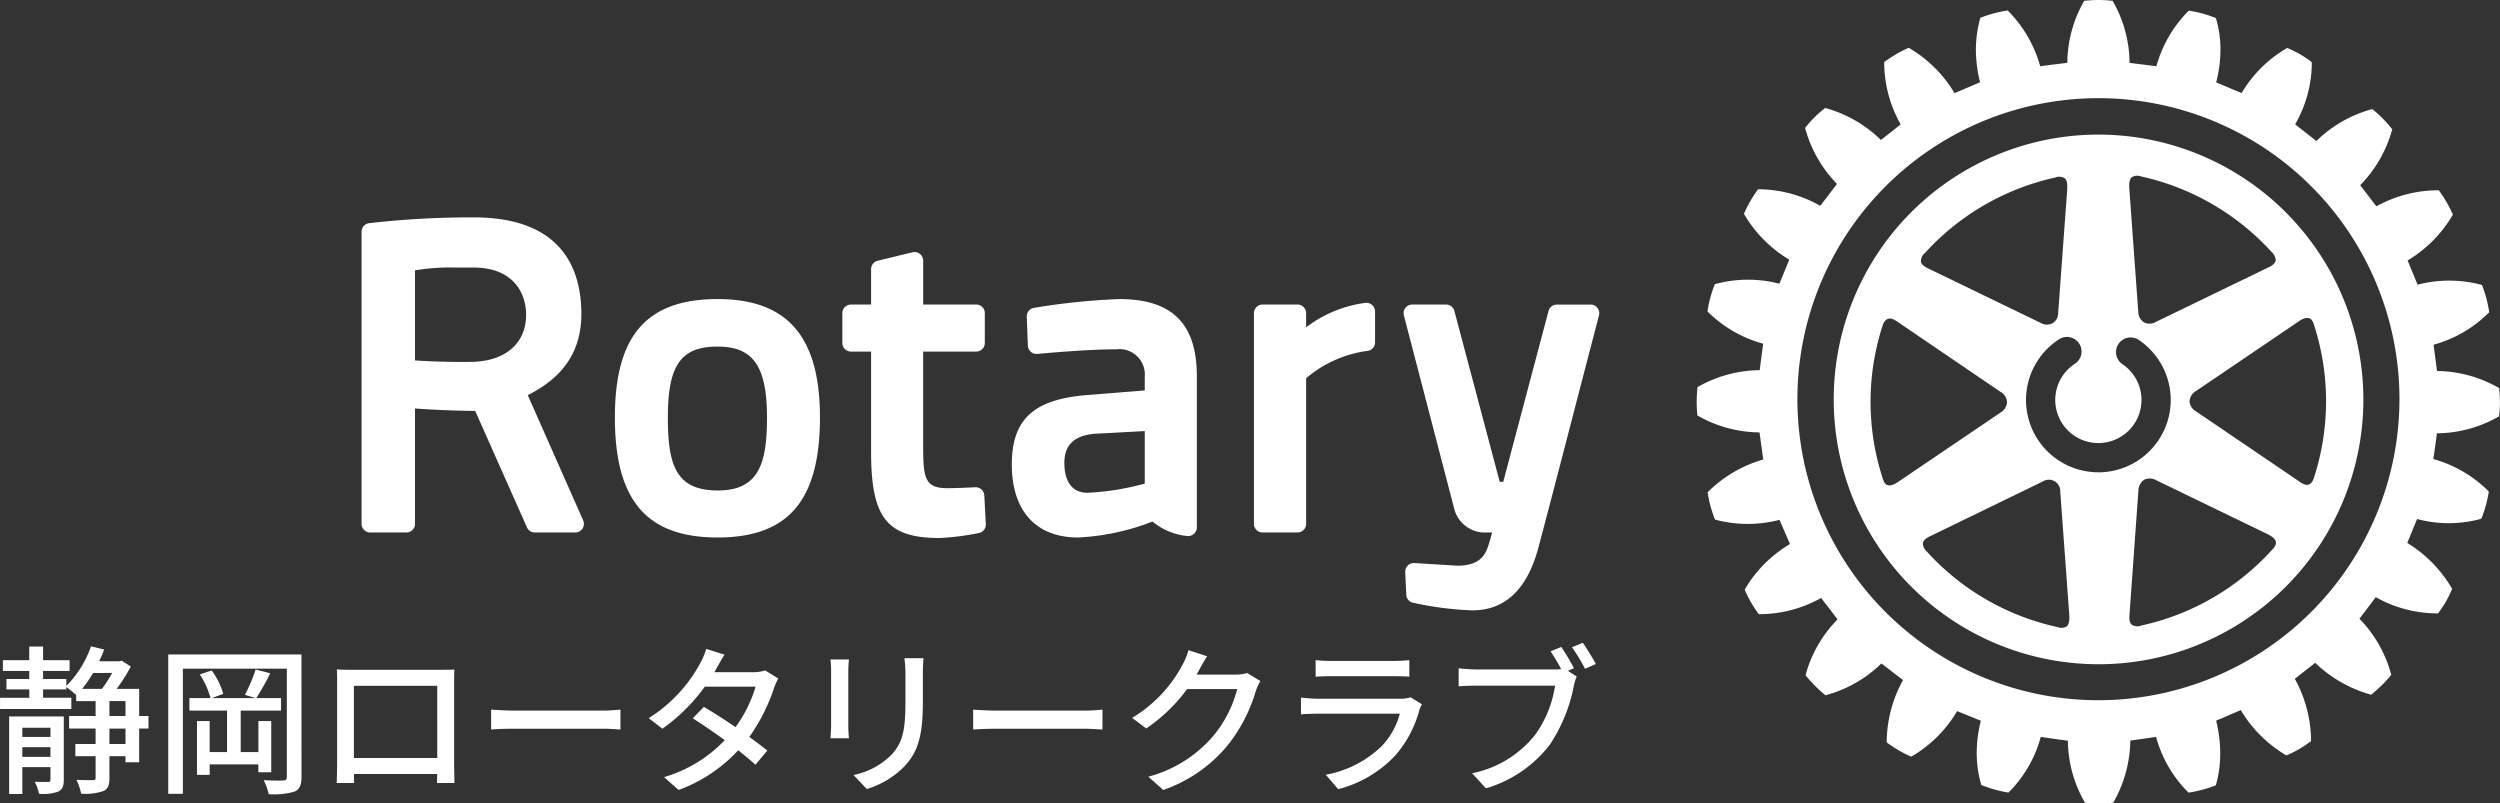
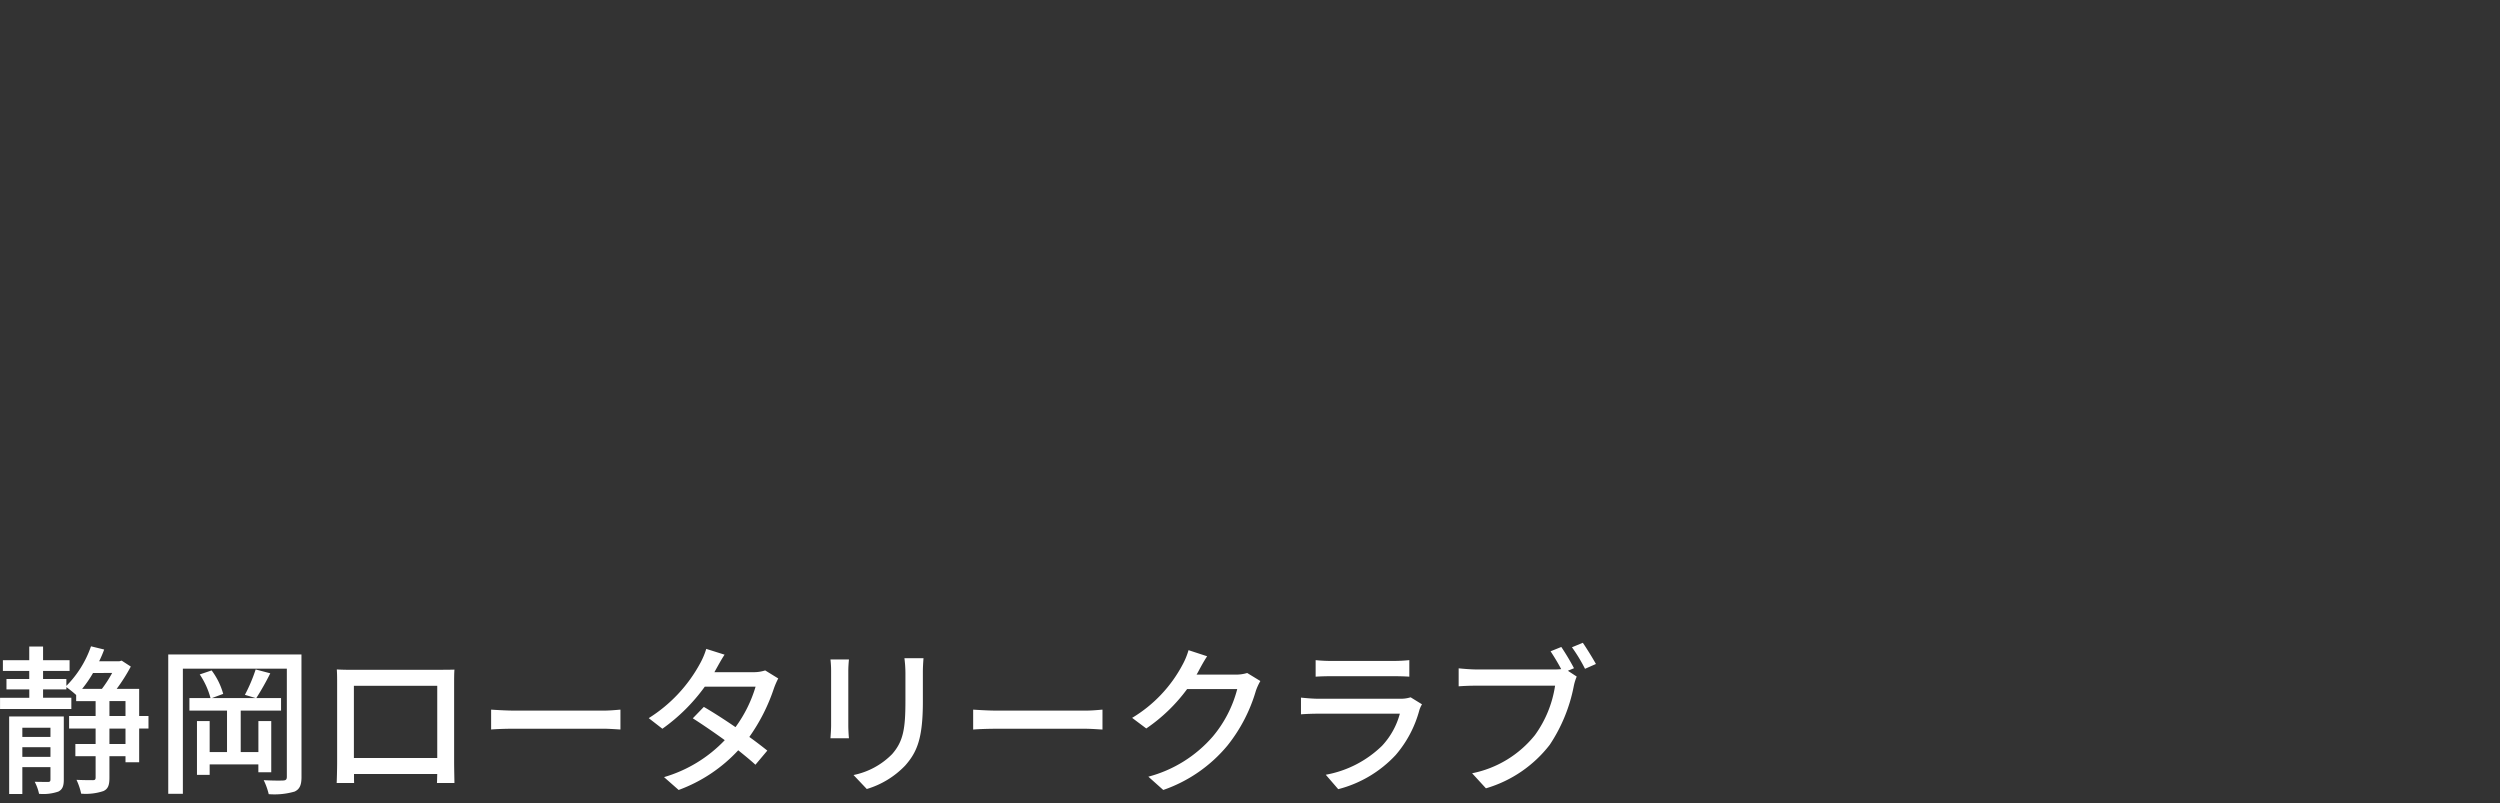
<svg xmlns="http://www.w3.org/2000/svg" width="248.92" height="80" viewBox="0 0 248.92 80">
  <rect x="0" y="0" width="248.92" height="80" fill="#333333" stroke="none" />
  <g id="logo02" transform="translate(19683 16189)">
-     <path id="パス_15" data-name="パス 15" d="M62.006,49.335l.15,2.851a.865.865,0,0,1-.7.889,25.972,25.972,0,0,1-3.9.494c-5.229,0-6.823-2-6.823-8.551V35.008h-2a.864.864,0,0,1-.861-.867v-2.96a.858.858,0,0,1,.861-.859h2V26.8a.862.862,0,0,1,.655-.837l3.466-.845a.88.88,0,0,1,.734.158.866.866,0,0,1,.331.68v4.365H61.2a.857.857,0,0,1,.856.859v2.96a.863.863,0,0,1-.856.867H55.918v9.278c0,3.209.113,4.322,2.365,4.322.829,0,2.132-.054,2.83-.092a.86.86,0,0,1,.893.819M45.641,41.559c0,8.268-3.142,11.957-10.183,11.957-7.078,0-10.235-3.689-10.235-11.957,0-8.148,3.157-11.781,10.235-11.781,6.949,0,10.183,3.739,10.183,11.781m-5.273,0c0-5.078-1.38-7.052-4.91-7.052-3.66,0-4.961,1.843-4.961,7.052,0,4.722.79,7.276,4.961,7.276,4.1,0,4.91-2.669,4.91-7.276m82.688-10.9a.848.848,0,0,0-.675-.333h-3.369a.859.859,0,0,0-.829.64l-4.509,17.007h-.35L108.81,30.962a.859.859,0,0,0-.834-.64h-3.359a.865.865,0,0,0-.685.333.88.88,0,0,0-.152.743l4.967,19.075a3.173,3.173,0,0,0,2.852,2.545h.964c-.084.321-.17.663-.265.954l-.045.145c-.271.879-.675,2.209-3.132,2.209l-4.293-.264a.834.834,0,0,0-.655.244.855.855,0,0,0-.258.654l.105,2.249a.855.855,0,0,0,.654.8,32.672,32.672,0,0,0,5.675.753c.095.007.179.007.272.007,3.24,0,5.441-2.1,6.55-6.226,1.286-4.835,2.895-11.056,4.073-15.6.533-2.046.99-3.807,1.318-5.063l.646-2.475a.844.844,0,0,0-.153-.747M22.066,51.812A.9.9,0,0,1,22,52.63a.878.878,0,0,1-.728.388H17.252a.848.848,0,0,1-.786-.511L11.313,40.913c-2.566-.019-4.791-.155-5.992-.241V52.158a.855.855,0,0,1-.857.86H.87a.864.864,0,0,1-.87-.86V23.076a.863.863,0,0,1,.77-.857,89.347,89.347,0,0,1,9.679-.575c.472,0,.72,0,.72,0,8.86,0,10.716,5.231,10.716,9.611,0,3.66-1.747,6.3-5.339,8.086ZM11.155,26.638h-1.9a20.952,20.952,0,0,0-3.936.282v8.966c1.012.071,2.962.174,5.583.145,3.379-.034,5.482-1.828,5.482-4.678,0-2.279-1.375-4.715-5.231-4.715M83.167,37.463V52.511a.856.856,0,0,1-.3.651.872.872,0,0,1-.684.207,6.447,6.447,0,0,1-3.432-1.441,23.258,23.258,0,0,1-7.414,1.588c-4.19,0-6.593-2.647-6.593-7.27,0-4.517,2.2-6.516,7.6-6.919l5.637-.452V37.506a2.528,2.528,0,0,0-2.822-2.727c-2.469,0-5.995.289-7.87.457a.862.862,0,0,1-.654-.207.9.9,0,0,1-.294-.611l-.108-2.879a.858.858,0,0,1,.72-.886,66.849,66.849,0,0,1,8.481-.875c5.277,0,7.733,2.444,7.733,7.685M72.976,43.189c-2.036.192-3,1.123-3,2.913,0,1.1.3,2.964,2.316,2.964a26.284,26.284,0,0,0,5.689-.914V42.923ZM99.994,30.15a12.348,12.348,0,0,0-5.947,2.443V31.181a.86.86,0,0,0-.866-.859H89.721a.861.861,0,0,0-.868.859V52.158a.861.861,0,0,0,.868.86h3.461a.859.859,0,0,0,.866-.86V37.66a11.846,11.846,0,0,1,6.078-2.719.864.864,0,0,0,.786-.859V31.009a.869.869,0,0,0-.917-.859" transform="translate(-19647 -16189)" fill="#fff" />
-     <path id="パス_16" data-name="パス 16" d="M212.851,38.759l-.007-.113-.086-.049a12.587,12.587,0,0,0-6.1-1.655c-.043-.288-.317-2.326-.35-2.616a12.472,12.472,0,0,0,5.469-3.165l.074-.067-.021-.111a11.906,11.906,0,0,0-.666-2.51l-.045-.1-.1-.027a12.5,12.5,0,0,0-6.308,0c-.1-.27-.878-2.148-.989-2.411a12.833,12.833,0,0,0,4.453-4.467l.054-.083-.039-.109a12.917,12.917,0,0,0-1.3-2.246l-.062-.084h-.114a12.742,12.742,0,0,0-6.106,1.6c-.17-.237-1.433-1.88-1.605-2.109a12.646,12.646,0,0,0,3.16-5.462l.029-.108-.075-.082a11.92,11.92,0,0,0-1.823-1.854l-.08-.061-.111.017a12.654,12.654,0,0,0-5.462,3.15c-.239-.182-1.876-1.465-2.114-1.657a12.373,12.373,0,0,0,1.655-5.935c0-.055-.01-.265-.01-.265l-.084-.064a10.725,10.725,0,0,0-2.255-1.3l-.1-.035-.088.047a12.535,12.535,0,0,0-4.448,4.433c-.28-.108-2.273-.945-2.535-1.059a13.161,13.161,0,0,0,.426-3.192,10.66,10.66,0,0,0-.426-3.107l-.024-.1-.107-.041a11.306,11.306,0,0,0-2.487-.683l-.116-.019-.069.075A12.576,12.576,0,0,0,178.707,6.6c-.3-.05-2.356-.3-2.67-.338A12.456,12.456,0,0,0,174.4.173l-.051-.1-.109,0a11.859,11.859,0,0,0-2.6,0l-.116,0-.051.1a12.511,12.511,0,0,0-1.631,6.08c-.3.039-2.393.294-2.7.344a12.585,12.585,0,0,0-3.159-5.472l-.08-.081-.117.017a12.628,12.628,0,0,0-2.495.669l-.1.043-.039.1a11.9,11.9,0,0,0-.416,3.147,13.8,13.8,0,0,0,.416,3.168c-.263.113-2.272.978-2.542,1.086a12.828,12.828,0,0,0-4.457-4.457l-.093-.055-.109.036a13.227,13.227,0,0,0-2.24,1.307l-.1.058v.288a12.566,12.566,0,0,0,1.637,5.935c-.226.186-1.737,1.369-1.964,1.552a12.748,12.748,0,0,0-5.47-3.166l-.1-.02-.075.071A11.176,11.176,0,0,0,143.8,12.65l-.067.086.024.1a12.749,12.749,0,0,0,3.147,5.474c-.164.231-1.482,1.946-1.664,2.183a12.515,12.515,0,0,0-6.088-1.647l-.1,0-.065.089a12.182,12.182,0,0,0-1.3,2.25l-.043.095.053.1a12.742,12.742,0,0,0,4.455,4.472c-.1.266-.865,2.125-.981,2.395a12.477,12.477,0,0,0-6.322.019l-.1.026-.037.092a11.482,11.482,0,0,0-.682,2.511l-.014.108.077.084a12.427,12.427,0,0,0,5.466,3.135c-.043.295-.313,2.353-.35,2.635a12.637,12.637,0,0,0-6.095,1.635l-.094.053-.01.111a11.782,11.782,0,0,0-.071,1.3A11.634,11.634,0,0,0,133,41.263l.01.106.094.049a12.5,12.5,0,0,0,6.089,1.634c.043.3.334,2.411.371,2.7a12.788,12.788,0,0,0-5.456,3.183l-.075.088.009.1a12.726,12.726,0,0,0,.677,2.506l.043.1.1.032a12.563,12.563,0,0,0,6.324,0c.109.268.928,2.139,1.04,2.409a12.7,12.7,0,0,0-4.457,4.45l-.045.1.036.1a12.141,12.141,0,0,0,1.3,2.247l.067.086.1,0a12.612,12.612,0,0,0,6.1-1.614c.178.224,1.468,1.9,1.636,2.133a12.475,12.475,0,0,0-3.157,5.457l-.026.1.063.086a13.536,13.536,0,0,0,1.833,1.845l.085.074.1-.035a12.588,12.588,0,0,0,5.469-3.14c.24.184,1.909,1.469,2.155,1.651a12.9,12.9,0,0,0-1.626,5.993v.22l.1.073a13.08,13.08,0,0,0,2.237,1.3l.1.035.1-.05a12.641,12.641,0,0,0,4.474-4.476c.261.107,2.094.851,2.363.958a12.888,12.888,0,0,0-.413,3.149,11.426,11.426,0,0,0,.424,3.146l.025.1.107.039a12.265,12.265,0,0,0,2.5.7l.116.016.075-.086a12.293,12.293,0,0,0,3.129-5.456c.3.049,2.411.348,2.7.379a12.545,12.545,0,0,0,1.648,6.08l.045.093.116.013a11.736,11.736,0,0,0,2.6,0l.107-.013.053-.093a12.776,12.776,0,0,0,1.649-6.092c.294-.041,2.269-.318,2.564-.367a12.362,12.362,0,0,0,3.156,5.471l.079.071.1-.008a13.087,13.087,0,0,0,2.516-.671l.095-.047.033-.1a11.5,11.5,0,0,0,.407-3.143,13.453,13.453,0,0,0-.407-3.192c.271-.1,2.186-.931,2.454-1.051a12.834,12.834,0,0,0,4.46,4.465l.086.043.1-.038a11.122,11.122,0,0,0,2.257-1.31l.085-.05s.008-.23.008-.294a12.988,12.988,0,0,0-1.615-5.93c.226-.18,1.808-1.409,2.033-1.591A12.96,12.96,0,0,0,200,69.146l.1.028.079-.073a13.338,13.338,0,0,0,1.85-1.83l.071-.093-.036-.1a12.635,12.635,0,0,0-3.135-5.473c.175-.232,1.451-1.909,1.623-2.147a12.477,12.477,0,0,0,6.088,1.614h.108l.065-.08a10.426,10.426,0,0,0,1.3-2.262l.044-.09-.052-.1a13.074,13.074,0,0,0-4.414-4.482c.108-.266.865-2.113.977-2.379a12.216,12.216,0,0,0,6.3,0l.094-.032.043-.1a12.351,12.351,0,0,0,.687-2.5l.011-.109-.081-.082a12.446,12.446,0,0,0-5.437-3.15c.045-.288.326-2.27.355-2.562a12.559,12.559,0,0,0,6.11-1.644l.086-.055.007-.114a9.751,9.751,0,0,0,.071-1.3,9.625,9.625,0,0,0-.071-1.289m-39.9,30.979a29.973,29.973,0,1,1,29.969-29.975,30.007,30.007,0,0,1-29.969,29.975" transform="translate(-19647.002 -16189)" fill="#fff" />
-     <path id="パス_17" data-name="パス 17" d="M172.947,13.4a26.368,26.368,0,1,0,26.369,26.367A26.4,26.4,0,0,0,172.947,13.4m3.318,4.24a1.066,1.066,0,0,1,.923-.073,24.809,24.809,0,0,1,12.983,7.511,1.235,1.235,0,0,1,.415.785c0,.023-.007.058-.007.093-.081.365-.487.558-.851.732l-11.091,5.371a1.191,1.191,0,0,1-1.166.028,1.232,1.232,0,0,1-.567-1.028l-.894-12.289c-.037-.586.043-.948.255-1.13m-20.593,7.531h.007a24.71,24.71,0,0,1,12.977-7.5,1.011,1.011,0,0,1,.91.072c.225.175.3.535.262,1.126l-.9,12.287a1.189,1.189,0,0,1-.556,1.026,1.206,1.206,0,0,1-1.167-.023l-11.085-5.368c-.364-.18-.785-.371-.859-.737a1.112,1.112,0,0,1,.408-.88m-2.634,22.776c-.48.328-.836.446-1.108.348-.3-.1-.4-.436-.5-.763a24.642,24.642,0,0,1-.019-15c.135-.452.325-.7.566-.788.355-.129.727.133,1.06.361l10.191,6.933a1.219,1.219,0,0,1,.61,1,1.283,1.283,0,0,1-.594,1Zm16.728,14.426a1.03,1.03,0,0,1-.921.053,24.584,24.584,0,0,1-12.977-7.5,1.175,1.175,0,0,1-.408-.764.536.536,0,0,1,.008-.11c.052-.349.48-.555.837-.727L167.4,47.938a1.13,1.13,0,0,1,1.735,1l.9,12.313c.036.585-.051.943-.264,1.121m3.161-15.348a7.2,7.2,0,0,1-3.963-13.215,1.454,1.454,0,1,1,1.6,2.427,4.293,4.293,0,1,0,4.723,0,1.456,1.456,0,0,1,1.6-2.43,7.205,7.205,0,0,1-3.966,13.222m17.259,7.757a24.623,24.623,0,0,1-12.977,7.495,1.067,1.067,0,0,1-.957-.082c-.279-.235-.242-.7-.215-1.1l.884-12.295a1.31,1.31,0,0,1,.58-1.04,1.281,1.281,0,0,1,1.16.036l11.095,5.373c.517.255.794.507.849.783.053.309-.172.581-.419.835m3.739-23.1c.3.1.416.433.509.758a24.657,24.657,0,0,1,0,15c-.126.454-.309.7-.551.8-.347.106-.728-.143-1.048-.379l-10.2-6.924a1.236,1.236,0,0,1-.623-1,1.252,1.252,0,0,1,.623-1l10.2-6.915c.46-.331.821-.435,1.09-.34" transform="translate(-19647 -16188.999)" fill="#fff" />
    <path id="パス_18" data-name="パス 18" d="M-157.12-2.432v-.96h2.8v.96Zm2.8-2.9v.912h-2.8v-.912Zm1.328-1.12h-5.44V1.264h1.312V-1.408h2.8V-.176c0,.176-.064.24-.24.24s-.736,0-1.328-.016a4.688,4.688,0,0,1,.432,1.2,4.614,4.614,0,0,0,1.92-.224c.416-.208.544-.56.544-1.184Zm6.144,2.736h-1.6V-5.248h1.6Zm-1.6-4.272h1.6V-6.5h-1.6Zm.272-2.8A12.219,12.219,0,0,1-149.2-9.2h-1.968a11.963,11.963,0,0,0,1.088-1.584ZM-144.56-6.5h-.928V-9.2h-2.24a17.746,17.746,0,0,0,1.408-2.224l-.912-.592-.224.064h-2.016a10.651,10.651,0,0,0,.5-1.168l-1.312-.32A10.352,10.352,0,0,1-152.736-9.5v-.688h-2.32v-.8h2.64v-1.072h-2.64v-1.36h-1.376v1.36h-2.624v1.072h2.624v.8H-158.7v1.04h2.272v.832h-2.912V-7.2h7.1V-8.32h-2.816v-.832h2.32v-.224a10.432,10.432,0,0,1,.976.784v.608h1.936V-6.5h-2.64v1.248h2.64v1.536h-2.016V-2.5h2.016V-.384c0,.208-.064.272-.272.272-.224,0-.9,0-1.632-.032a6.069,6.069,0,0,1,.464,1.376,5.566,5.566,0,0,0,2.208-.256c.5-.224.608-.64.608-1.344V-2.5h1.6v.608h1.36v-3.36h.928Zm12.224,5.6V-6h-1.28v3.088h-1.76V-7.04h4.016V-8.288h-2.464a27.127,27.127,0,0,0,1.392-2.464l-1.456-.384a15.976,15.976,0,0,1-1.072,2.528l1.072.32h-4.352l1.12-.416a7.032,7.032,0,0,0-1.152-2.336l-1.184.4a7.824,7.824,0,0,1,1.072,2.352h-2.1V-7.04h3.744v4.128h-1.728V-6h-1.264V-.64h1.264V-1.68h4.848V-.9Zm3.008-11.728h-13.264V1.248h1.456V-11.216h10.352V-.448c0,.272-.1.352-.352.368s-1.1.016-1.952-.032a6.585,6.585,0,0,1,.5,1.392,7.19,7.19,0,0,0,2.576-.256c.512-.24.688-.656.688-1.456Zm3.52,1.488c.032.416.032.976.032,1.392v7.856c0,.64-.032,1.92-.048,2.064h1.744c-.016-.08-.016-.464-.016-.9h8.288c-.016.448-.016.816-.032.9h1.744c0-.128-.032-1.5-.032-2.064V-9.744c0-.448,0-.944.032-1.376-.528.016-1.1.016-1.472.016h-8.688C-124.656-11.1-125.168-11.1-125.808-11.136Zm1.7,1.632h8.3V-2.32h-8.3Zm13.664,2.368v1.984c.544-.048,1.5-.08,2.384-.08h8.7c.7,0,1.44.064,1.792.08V-7.136c-.4.032-1.024.1-1.792.1h-8.7C-108.928-7.04-109.92-7.1-110.448-7.136ZM-87.2-12.608l-1.824-.576a7.494,7.494,0,0,1-.608,1.44,14.673,14.673,0,0,1-5.12,5.456l1.36,1.056a18.12,18.12,0,0,0,4.224-4.192h5.056a13.114,13.114,0,0,1-2,4.032c-1.072-.736-2.192-1.456-3.152-2.016l-1.1,1.136c.928.592,2.08,1.376,3.184,2.176a13.6,13.6,0,0,1-6.048,3.68l1.456,1.28A15.241,15.241,0,0,0-85.84-3.088c.656.528,1.264,1.024,1.712,1.44l1.184-1.408c-.5-.4-1.12-.88-1.792-1.36a18.321,18.321,0,0,0,2.448-4.832,8.051,8.051,0,0,1,.432-.992l-1.3-.8a3.725,3.725,0,0,1-1.2.176h-3.856c.064-.112.112-.208.176-.32C-87.856-11.5-87.52-12.128-87.2-12.608Zm19.808.352h-1.9a12.377,12.377,0,0,1,.1,1.472v2.752c0,2.8-.208,4.048-1.328,5.328a7.463,7.463,0,0,1-3.84,2.08L-73.04.768a8.738,8.738,0,0,0,3.824-2.336c1.184-1.344,1.76-2.7,1.76-6.368v-2.848C-67.457-11.36-67.424-11.84-67.393-12.256Zm-7.424.128h-1.84a10.337,10.337,0,0,1,.064,1.184v5.36c0,.464-.048,1.024-.064,1.3h1.84c-.032-.32-.064-.88-.064-1.3v-5.36C-74.88-11.392-74.848-11.792-74.816-12.128Zm12.368,4.992v1.984c.544-.048,1.5-.08,2.384-.08h8.7c.7,0,1.44.064,1.792.08V-7.136c-.4.032-1.024.1-1.792.1h-8.7C-60.929-7.04-61.921-7.1-62.449-7.136Zm23.3-5.312-1.856-.608a7.094,7.094,0,0,1-.592,1.44,13.578,13.578,0,0,1-5.024,5.3l1.408,1.056a16.709,16.709,0,0,0,4.064-3.92h4.992a12.015,12.015,0,0,1-2.432,4.72,12.82,12.82,0,0,1-6.416,4L-43.521.864a14.418,14.418,0,0,0,6.4-4.432A15.836,15.836,0,0,0-34.3-9.008a5.476,5.476,0,0,1,.448-.976l-1.312-.8a3.758,3.758,0,0,1-1.2.16h-3.84c.08-.128.16-.272.224-.4C-39.809-11.344-39.473-11.968-39.153-12.448Zm10.8.384v1.648c.448-.032,1.024-.048,1.536-.048h6.208c.544,0,1.184.016,1.584.048v-1.648a15.286,15.286,0,0,1-1.568.08h-6.224A14.637,14.637,0,0,1-28.353-12.064Zm10.592,4.4-1.136-.7a3.174,3.174,0,0,1-1.024.144h-8.192c-.464,0-1.072-.048-1.7-.112v1.664c.608-.048,1.312-.064,1.7-.064h8.144a7.542,7.542,0,0,1-1.776,3.2,10.764,10.764,0,0,1-5.6,2.88L-26.1.784a11.823,11.823,0,0,0,5.728-3.408A11.321,11.321,0,0,0-18.017-7.1,2.811,2.811,0,0,1-17.761-7.664Zm13.872-5.712-1.072.432c.336.512.752,1.184,1.056,1.776a5.793,5.793,0,0,1-.72.032h-7.744c-.528,0-1.28-.064-1.744-.112v1.792c.416-.032,1.056-.064,1.728-.064h7.872a11.2,11.2,0,0,1-2,4.912A10.683,10.683,0,0,1-12.769-.8L-11.393.7A12.444,12.444,0,0,0-5.041-3.632,16.018,16.018,0,0,0-2.641-9.5a4.861,4.861,0,0,1,.288-.928l-.88-.576.608-.256A23.752,23.752,0,0,0-3.889-13.376Zm2.144-.416-1.088.448a15.9,15.9,0,0,1,1.3,2.144l1.088-.48C-.769-12.272-1.361-13.232-1.745-13.792Z" transform="translate(-19523.656 -16111.208)" fill="#fff" />
  </g>
</svg>